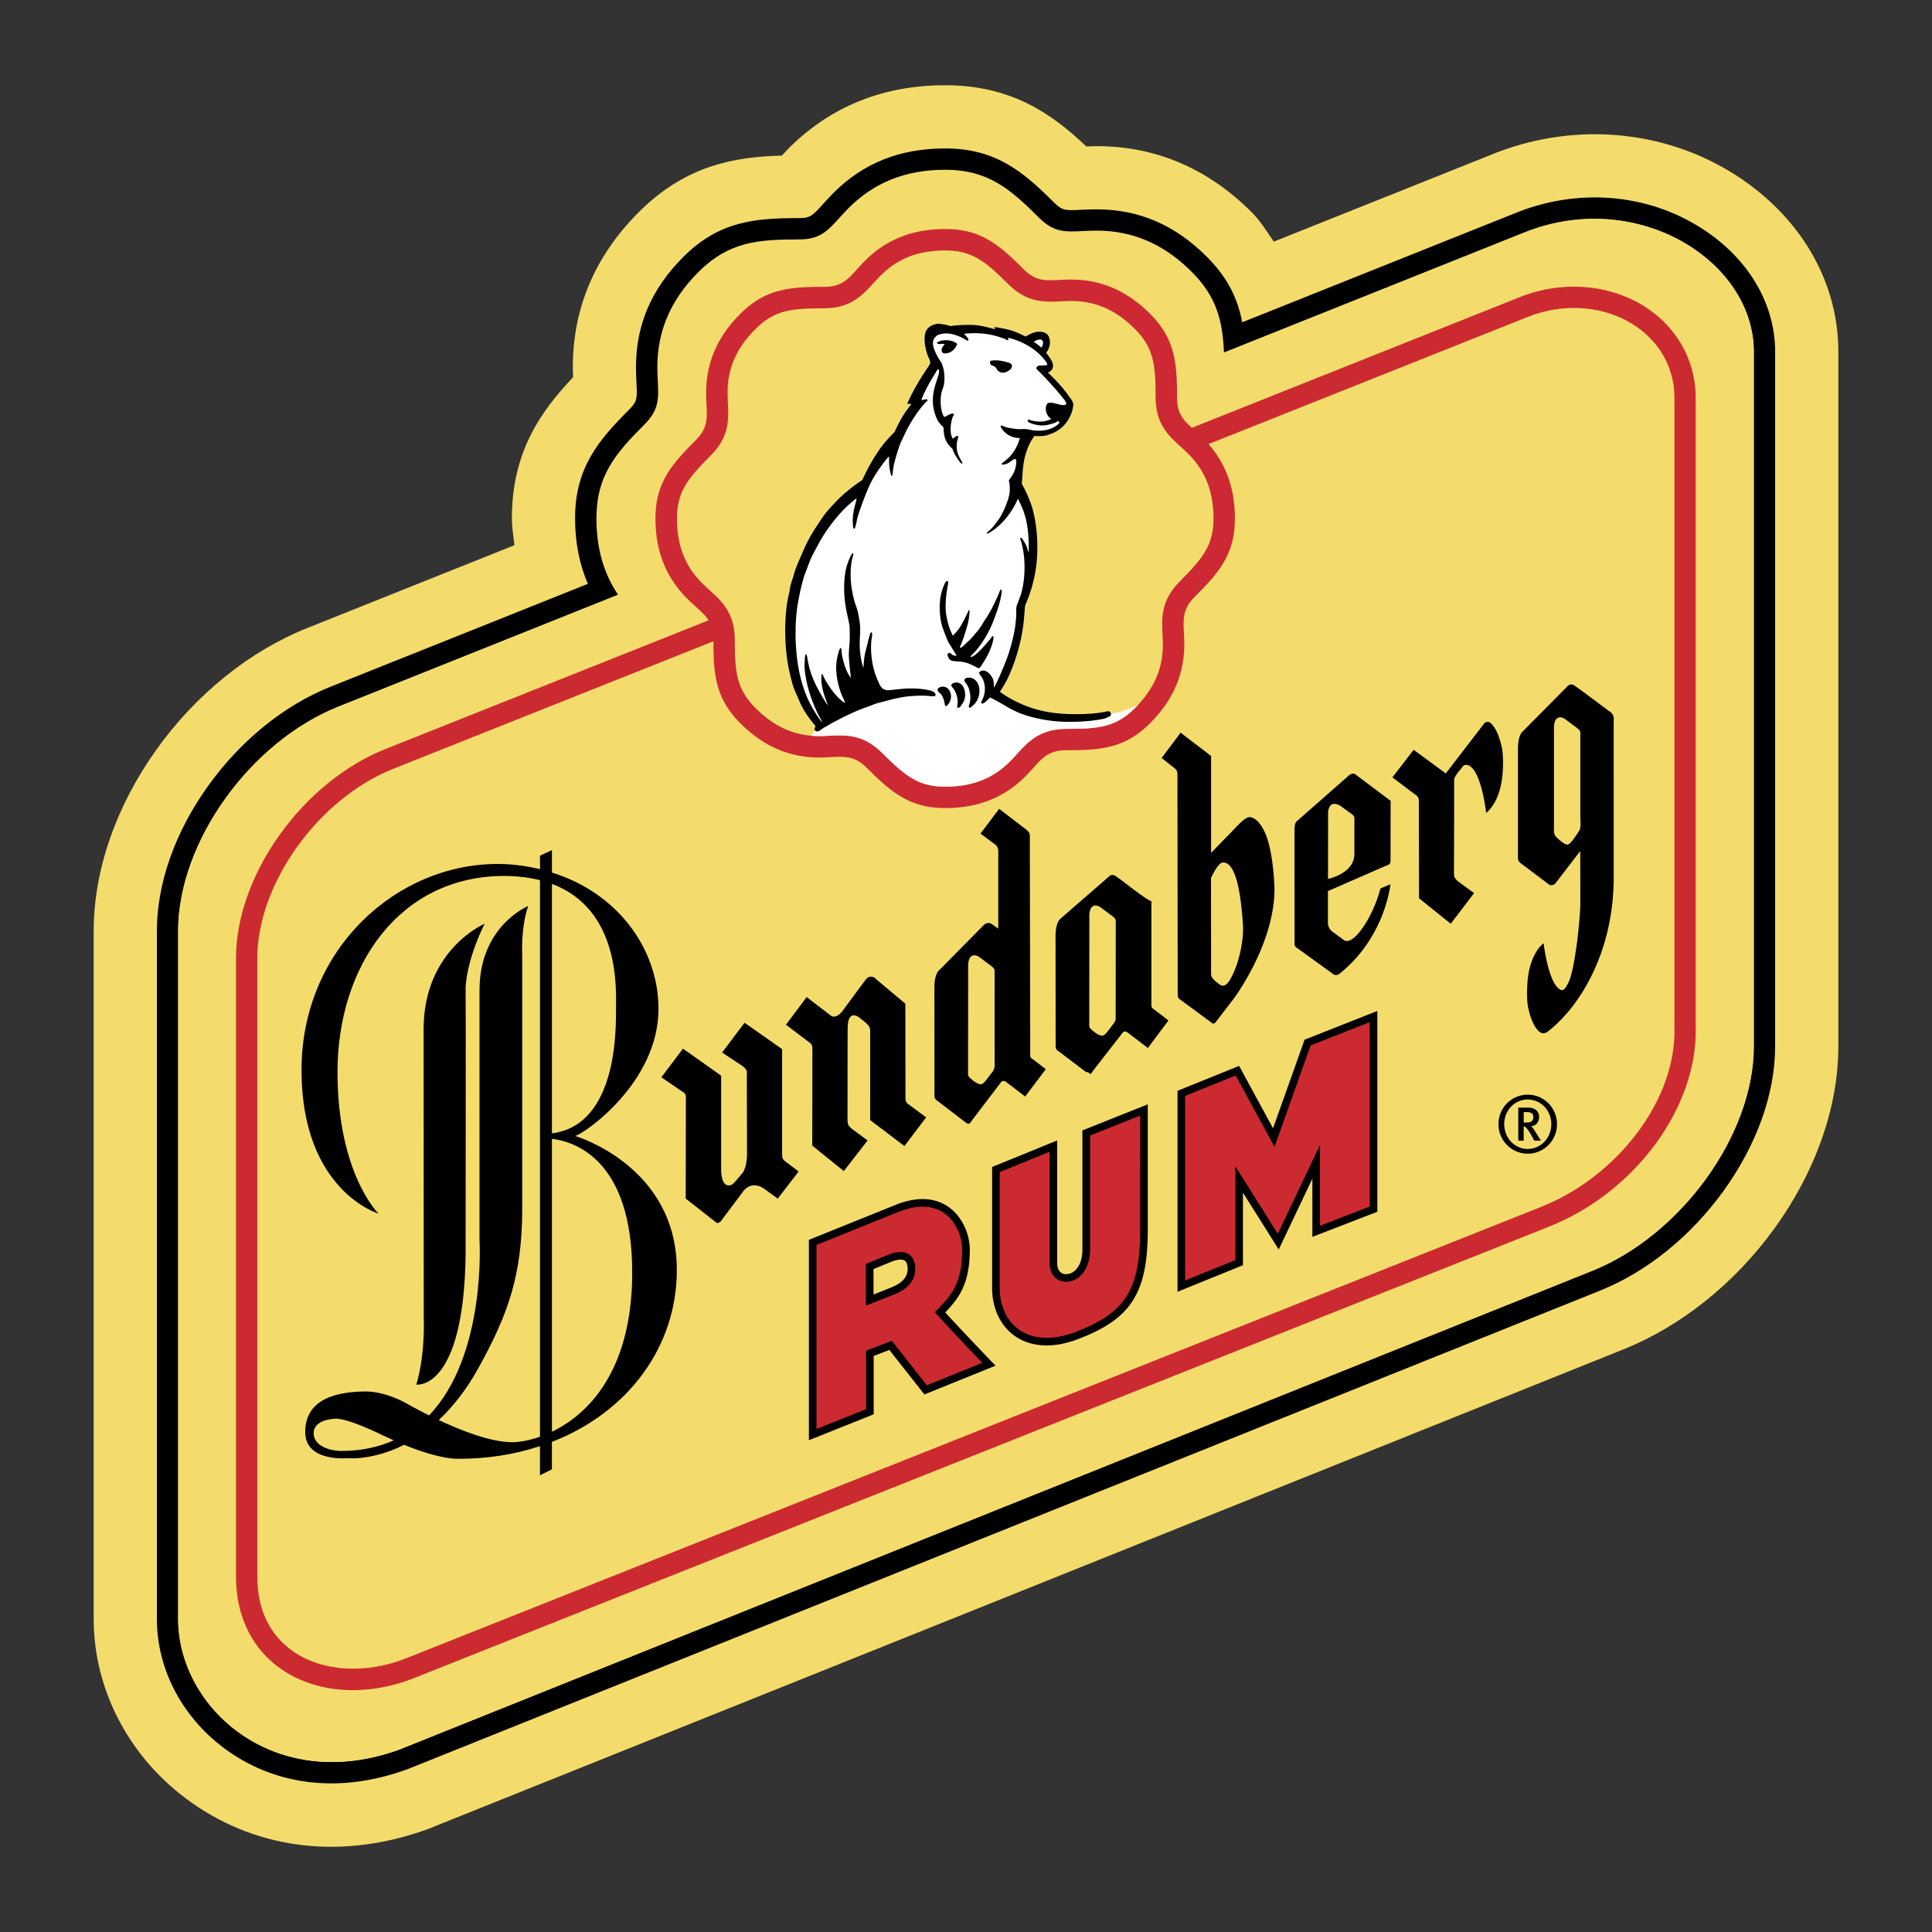
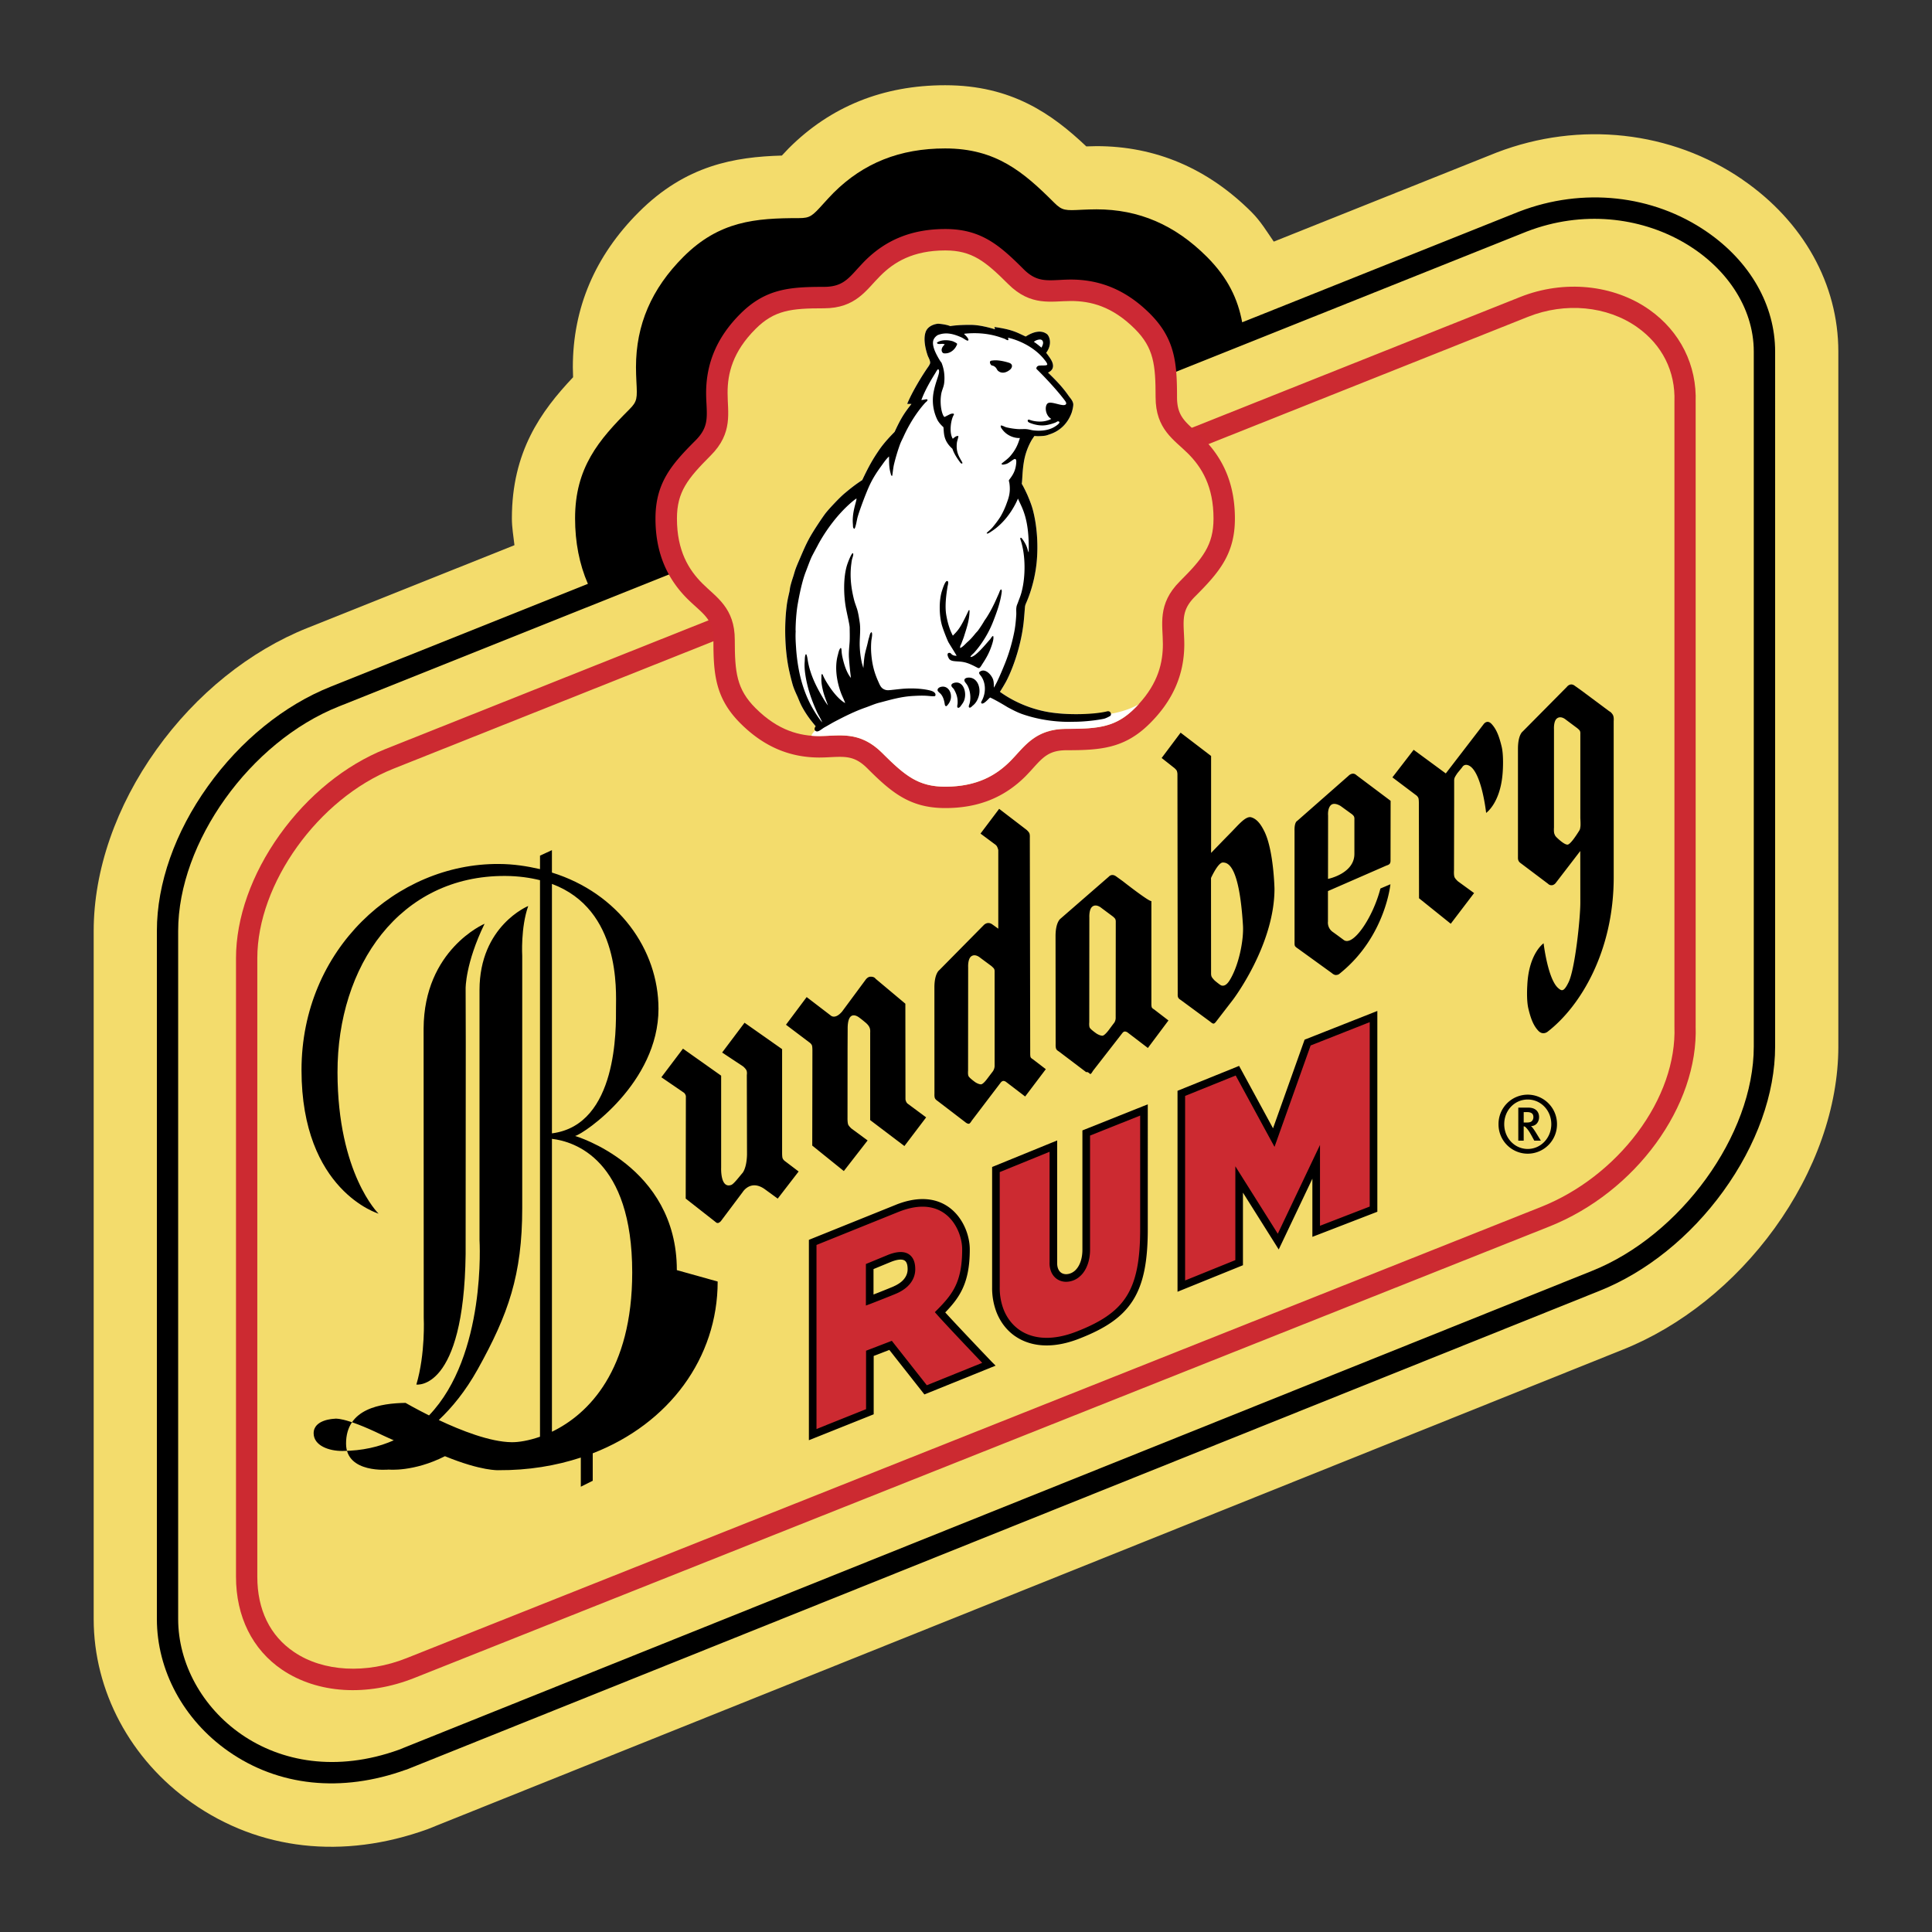
<svg xmlns="http://www.w3.org/2000/svg" width="2500" height="2500" viewBox="0 0 192.756 192.756">
  <rect x="0" y="0" width="192.756" height="192.756" fill="#333333" stroke="none" />
  <path fill-rule="evenodd" clip-rule="evenodd" fill="#fff" fill-opacity="0" d="M0 0h192.756v192.756H0V0z" />
  <path d="M78.706 14.781c-.016.019-.395.416-.699.739-4.698.135-9.583.948-14.276 5.645-4.367 4.365-6.579 9.567-6.579 15.468 0 0 .011.525.026 1.004-3.231 3.417-6.107 7.445-6.107 14.083 0 .922.159 1.788.257 2.673-6.472 2.584-20.628 8.246-20.628 8.246-5.782 2.3-11.135 6.608-15.086 12.139-4.042 5.639-6.267 12.067-6.267 18.101v68.651c0 7.181 3.663 14.038 9.797 18.339 6.736 4.733 15.076 5.671 23.496 2.637.289-.102 119.277-47.858 119.277-47.858 5.777-2.305 11.146-6.598 15.125-12.094 4.107-5.676 6.369-12.117 6.369-18.14V35.083c0-6.727-3.48-12.98-9.553-17.155v-.005c-7.086-4.868-16.252-5.88-24.523-2.71l-22.252 8.894c-.686-.999-1.301-2.029-2.211-2.942-4.377-4.37-9.58-6.584-15.473-6.584l-1.018.026c-3.416-3.231-7.449-6.103-14.08-6.103-6.182 0-11.426 2.114-15.595 6.277z" fill-rule="evenodd" clip-rule="evenodd" fill="#f3dc6c" />
  <path d="M170.283 23.119c-5.373-3.695-12.363-4.447-18.691-2.019l-.018.008-.02.005-27.621 11.042c-.432-2.31-1.404-4.413-3.523-6.534-3.189-3.187-6.787-4.735-11.012-4.735-.514 0-.973.021-1.424.039-1.689.088-1.988.102-2.793-.699-3.072-3.072-5.82-5.416-10.881-5.416-4.508 0-8.155 1.451-11.143 4.434-.354.363-.67.707-.97 1.038-1.133 1.256-1.342 1.48-2.476 1.48-4.336 0-7.943.281-11.524 3.859-3.184 3.184-4.735 6.783-4.735 11.01 0 .509.021.991.042 1.417.088 1.687.104 1.989-.702 2.794-3.067 3.067-5.416 5.819-5.416 10.875 0 2.384.429 4.577 1.279 6.534-6.598 2.638-25.644 10.256-25.642 10.25-4.659 1.852-9.016 5.385-12.273 9.942-3.282 4.583-5.088 9.705-5.088 14.433v68.651c0 5.125 2.656 10.055 7.111 13.183 5.006 3.515 11.307 4.177 17.732 1.856l.048-.008.035-.013s119.021-47.771 119.013-47.76c4.66-1.862 9.047-5.383 12.342-9.936 3.332-4.601 5.172-9.73 5.172-14.439V35.083c0-4.625-2.488-8.986-6.822-11.964z" fill-rule="evenodd" clip-rule="evenodd" />
-   <path d="M152.35 23.09l-30.234 12.087c-.129-3.108-.699-5.543-3.215-8.054-2.768-2.767-5.871-4.116-9.502-4.116-.453 0-.891.029-1.316.043-1.834.092-2.934.15-4.41-1.319-2.898-2.895-5.107-4.794-9.371-4.794-3.92 0-7.066 1.25-9.633 3.814-.32.326-.617.648-.898.961-1.229 1.355-1.976 2.175-4.057 2.175-4.093 0-7.003.228-10.017 3.236-2.773 2.771-4.114 5.88-4.114 9.509 0 .458.024.89.042 1.311.093 1.83.146 2.933-1.33 4.408-2.894 2.895-4.789 5.104-4.789 9.368 0 2.945.707 5.469 2.159 7.62l-27.86 11.146c-8.852 3.52-16.029 13.547-16.029 22.394v68.651c0 8.847 9.542 17.531 22.007 13.048l119.023-47.769c8.848-3.52 16.17-13.547 16.17-22.396v-69.33c-.001-8.986-11.46-16.273-22.626-11.993z" fill-rule="evenodd" clip-rule="evenodd" fill="#f3dc6c" />
  <path d="M158.805 126.809c8.848-3.52 16.17-13.547 16.17-22.396v-69.33c0-8.986-11.459-16.272-22.625-11.992L33.804 70.484c-8.852 3.52-16.029 13.547-16.029 22.394v68.651c0 8.847 9.542 17.531 22.007 13.048l119.023-47.768z" fill-rule="evenodd" clip-rule="evenodd" fill="#f3dc6c" />
  <path d="M46.456 125.13c-.18 13.696-4.916 13.008-4.916 13.008.919-3.104.736-6.656.736-6.656s-.016-28.072-.013-28.849c.029-7.903 6.084-10.47 6.084-10.47-1.926 3.957-1.891 6.457-1.891 6.457l.014 5.396-.014 21.114z" fill-rule="evenodd" clip-rule="evenodd" />
-   <path d="M67.528 126.72c0-10.433-10.15-13.384-10.15-13.384.927-.226 8.319-5.318 8.319-12.689 0-5.917-4.015-11.54-10.631-13.592v-2.236l-1.189.548v1.346c-1.292-.297-2.651-.511-4.113-.514-10.197-.066-19.682 8.51-19.682 20.559 0 12.051 7.688 14.329 7.688 14.329s-4.081-3.96-4.097-14.088c-.019-10.611 6.192-19.666 16.75-19.605 1.306.009 2.436.172 3.453.424v55.525c-1.134.395-2.143.557-2.829.546-2.14-.023-5.041-1.16-7.268-2.212 1.324-1.25 2.661-2.874 3.883-5.063 3.045-5.47 4.441-9.414 4.441-16.072V95.371s-.165-2.826.599-4.979c0 0-4.861 1.975-4.861 8.393v24.935s.715 11.5-5.037 17.496c-1.385-.693-2.342-1.25-2.342-1.25s-2.028-1.168-4.074-1.139c-2.462.04-5.948.554-5.935 4.073.005 3.004 4.253 2.582 4.253 2.582s2.474.257 5.613-1.335c3.655 1.499 5.347 1.396 5.347 1.396 2.966.017 5.713-.441 8.208-1.26v2.908l1.189-.594v-2.738c7.618-2.954 12.465-9.514 12.465-17.139zm-33.359 18.042c-1.377.011-2.85-.541-2.877-1.737-.028-1.425 2.069-1.473 2.069-1.473s.847-.283 4.828 1.652c.389.186.739.334 1.096.495-1.455.647-3.126 1.049-5.116 1.063zm27.289-44.176c0 1.915.201 11.653-6.391 12.49V88.187c6.868 2.564 6.391 10.674 6.391 12.399zm-6.391 42.259v-29.223c2.254.265 8.009 2.055 8.009 13.336 0 9.741-4.346 14.125-8.009 15.887z" fill-rule="evenodd" clip-rule="evenodd" />
+   <path d="M67.528 126.72c0-10.433-10.15-13.384-10.15-13.384.927-.226 8.319-5.318 8.319-12.689 0-5.917-4.015-11.54-10.631-13.592v-2.236l-1.189.548v1.346c-1.292-.297-2.651-.511-4.113-.514-10.197-.066-19.682 8.51-19.682 20.559 0 12.051 7.688 14.329 7.688 14.329s-4.081-3.96-4.097-14.088c-.019-10.611 6.192-19.666 16.75-19.605 1.306.009 2.436.172 3.453.424v55.525c-1.134.395-2.143.557-2.829.546-2.14-.023-5.041-1.16-7.268-2.212 1.324-1.25 2.661-2.874 3.883-5.063 3.045-5.47 4.441-9.414 4.441-16.072V95.371s-.165-2.826.599-4.979c0 0-4.861 1.975-4.861 8.393v24.935s.715 11.5-5.037 17.496c-1.385-.693-2.342-1.25-2.342-1.25c-2.462.04-5.948.554-5.935 4.073.005 3.004 4.253 2.582 4.253 2.582s2.474.257 5.613-1.335c3.655 1.499 5.347 1.396 5.347 1.396 2.966.017 5.713-.441 8.208-1.26v2.908l1.189-.594v-2.738c7.618-2.954 12.465-9.514 12.465-17.139zm-33.359 18.042c-1.377.011-2.85-.541-2.877-1.737-.028-1.425 2.069-1.473 2.069-1.473s.847-.283 4.828 1.652c.389.186.739.334 1.096.495-1.455.647-3.126 1.049-5.116 1.063zm27.289-44.176c0 1.915.201 11.653-6.391 12.49V88.187c6.868 2.564 6.391 10.674 6.391 12.399zm-6.391 42.259v-29.223c2.254.265 8.009 2.055 8.009 13.336 0 9.741-4.346 14.125-8.009 15.887z" fill-rule="evenodd" clip-rule="evenodd" />
  <path d="M76.391 118.71l1.202.876 2.087-2.706-1.316-.998s-.222-.139-.288-.34c-.045-.125-.045-.479-.045-.479v-10.389l-3.748-2.635-2.236 2.972 2.095 1.388s.251.212.331.389c.085.196.037.461.037.461l.019 7.943c-.032 1.361-.442 1.825-.442 1.825-.341.396-.872 1.104-1.126 1.202-1.112.402-1.012-1.725-1.012-1.725v-9.175l-3.809-2.695-2.156 2.854 2.247 1.539s.071.043.146.186c.074.156.052.233.052.233l-.016 10.148 2.999 2.35s.087.099.228.083c.111-.016.265-.165.265-.165l2.201-2.932c-.002.002.817-1.336 2.285-.21zM84.014 100.924l2.323-3.141s.203-.32.489-.336c.409-.024.532.203.532.203l2.97 2.49.011 9.521s0 .113.076.265c.072.146.141.186.141.186l1.846 1.369-2.169 2.86-3.417-2.59.003-8.595c-.01-.328.103-.641-.442-1.115-.168-.138-.369-.312-.647-.514 0 0-1.17-.973-1.158 1.12l-.01 1.944-.005 6.91s-.014.517.074.713c.082.172.326.386.326.386l1.605 1.182-2.373 3.054-3.15-2.54.016-9.497s0-.36-.042-.487c-.074-.199-.289-.331-.289-.331l-2.307-1.743 2.065-2.76 2.418 1.852c.001 0 .425.401 1.114-.406zM145.082 79.916l-.016 6.911s-.037.506.061.707c.08.169.326.392.326.392l1.617 1.176-2.328 3.06-3.166-2.543-.016-9.495s0-.363-.041-.484c-.068-.209-.285-.339-.285-.339l-2.314-1.743 2.121-2.75 3.205 2.357 3.764-4.897s.344-.527.799-.043c.537.567.789 1.362 1.006 2.244.221.885.121 2.384.121 2.384-.16 3.234-1.664 4.251-1.664 4.251s-.467-4.344-1.828-4.768c-.4-.122-.561.217-.561.217l-.465.567s-.119.164-.234.365c-.117.191-.102.418-.102.418v2.013zM99.023 92.242l.576.414v-7.839s-.023-.141-.115-.337c-.068-.154-.268-.278-.268-.278l-1.391-1.035 1.861-2.469 2.73 2.092s.199.172.275.323c.078.149.055.477.055.477l.039 21.588s0 .196.039.3c.047.105.215.196.215.196l1.303.998-2.062 2.726-1.924-1.47s-.152-.101-.279-.08c-.121.021-.225.148-.225.148l-2.902 3.816s-.164.292-.281.305c-.169.019-.373-.166-.373-.166l-2.75-2.106s-.206-.127-.268-.275c-.066-.147-.047-.45-.047-.45l-.005-10.6c0-1.406.485-1.727.485-1.727l4.441-4.498c.002 0 .375-.423.871-.053zm.209 4.701s.021-.215-.094-.342c-.115-.13-.24-.23-.24-.23l-1.119-.829s-.508-.451-.915-.098c-.318.293-.271 1.051-.271 1.051l-.008 10.329s-.037.379.048.546c.082.18.67.602.67.602s.318.212.57.212c.225 0 .635-.574.635-.574s.412-.546.514-.676c.209-.263.211-.564.211-.564l-.001-9.427zM105.312 93.397c0-1.409.494-1.74.494-1.74l4.822-4.193s.283-.352.734-.023l.662.477s2.611 2.053 2.85 1.981v10.303s0 .202.043.308c.047.101.211.188.211.188l1.449 1.113-2.053 2.746-2.039-1.558s-.152-.103-.289-.082c-.113.011-.215.148-.215.148l-2.939 3.779s-.207.385-.289.3c-.273-.268-.373-.167-.373-.167l-2.738-2.074s-.215-.116-.271-.262c-.064-.156-.049-.456-.049-.456l-.01-10.788zm6.008-1.424s.016-.213-.09-.342a1.456 1.456 0 0 0-.246-.228l-1.113-.829s-.52-.451-.916-.096c-.316.286-.271 1.049-.271 1.049l-.008 10.454s-.037.381.047.548c.084.183.689.597.689.597s.322.206.576.206c.215 0 .631-.562.631-.562s.408-.554.51-.681c.215-.26.182-.596.182-.596l.009-9.52zM138.742 79.897l-.008 5.955s.012.167-.064.299c-.076.134-.34.202-.34.202l-5.84 2.55v3.038s-.098.622.475 1.036c.246.172.795.577 1.102.805.92.691 2.906-2.222 3.658-5.136l.998-.424s-.492 5.109-4.852 8.74c-.32.268-.32.283-.549.312-.217.029-.445-.19-.445-.19l-3.385-2.447s-.252-.157-.299-.268c-.043-.101-.035-.297-.035-.297l-.002-11.166c-.027-.898.262-1.001.262-1.001l5.111-4.493s.406-.45.807-.071l3.406 2.556zm-3.613 1.86s.023-.233-.08-.357c-.113-.146-.262-.236-.262-.236l-1.027-.745s-.615-.408-.965-.103c-.367.331-.291 1.054-.291 1.054l-.008 6.319s2.635-.522 2.633-2.5v-3.432zM123.006 99.751l-1.664 2.159s-.15.217-.27.217c-.121 0-.322-.188-.322-.188l-2.961-2.181s-.156-.082-.23-.212c-.078-.132-.059-.35-.059-.35l-.027-21.991s-.018-.243-.092-.354c-.129-.169-.281-.278-.281-.278l-1.203-.948 1.893-2.526 3.041 2.325v9.672s.844-.879 1.861-1.917c.811-.808 1.584-1.809 2.152-1.634.623.186 1.02.818 1.338 1.478.898 1.91.973 5.652.973 5.652-.001 5.631-4.149 11.076-4.149 11.076zm-.313-1.965c.916-1.491 1.406-4.007 1.318-5.461-.375-6.073-1.531-6.272-2.014-6.272-.479 0-1.174 1.544-1.174 1.544l.006 9.564s0 .151.049.268c.037.121.316.405.316.405s.545.458.664.487c.117.029.439.118.835-.535zM157.67 90.049l-.006-5.144-2.449 3.189s-.168.226-.41.226a.468.468 0 0 1-.357-.146l-2.717-2.047s-.152-.093-.225-.244c-.072-.151-.059-.32-.059-.32V74.714c0-1.407.465-1.725.465-1.725l4.406-4.45s.332-.464.781-.13l.68.485 2.783 2.072s.178.069.346.344c.135.223.09.628.09.628L161 87.509v.016c0 7.361-3.297 12.865-6.604 15.416 0 0-.465.379-.912-.096-.533-.557-.783-1.33-.994-2.201-.217-.879-.111-2.347-.111-2.347.146-3.183 1.627-4.185 1.627-4.185s.424 3.629 1.482 4.492c.32.265.529.384 1.01-.607.641-1.311 1.172-6.354 1.172-7.937v-.011zm0-16.823s.025-.244-.084-.368c-.123-.135-.252-.23-.252-.23l-1.115-.832s-.506-.45-.91-.095c-.32.291-.268 1.062-.268 1.062v9.787s-.035.439.039.638c.074.193.1.241.297.427.305.286.738.646 1.004.654.275.011.857-.881 1.158-1.358.111-.173.111-.247.137-.43.035-.177-.006-.858-.006-.858v-8.397z" fill-rule="evenodd" clip-rule="evenodd" />
  <path d="M154.578 122.37c8.623-3.433 14.893-12.046 14.596-20.034l.002.037V40.12l-.002.04c.143-3.715-1.543-7.087-4.609-9.254-3.58-2.524-8.527-3.014-12.898-1.274L38.441 74.737c-3.986 1.593-7.726 4.625-10.531 8.54-2.812 3.934-4.364 8.309-4.364 12.327v61.71c0 3.967 1.631 7.26 4.592 9.27 3.541 2.395 8.481 2.707 13.216.821l113.224-45.035zM40.565 165.432c-4.021 1.603-8.327 1.363-11.23-.612-2.4-1.621-3.663-4.219-3.663-7.506v-61.71c0-7.443 6.076-15.91 13.553-18.898l113.228-45.098c3.713-1.48 7.885-1.083 10.881 1.028 2.508 1.772 3.834 4.418 3.725 7.442v62.338c.127 3.485-1.189 7.249-3.703 10.597-2.467 3.287-5.867 5.909-9.566 7.385L40.565 165.432z" fill-rule="evenodd" clip-rule="evenodd" fill="#cc2a31" />
  <path d="M94.308 22.85c3.536 0 5.379 1.57 7.784 3.975 1.219 1.229 2.137 1.181 3.666 1.104.344-.019.711-.037 1.09-.037 3.012 0 5.596 1.118 7.893 3.414 2.502 2.505 2.691 4.918 2.691 8.322 0 1.732.68 2.347 1.812 3.361.256.241.525.482.793.749 2.133 2.132 3.17 4.752 3.17 7.999 0 3.541-1.576 5.377-3.982 7.782-1.221 1.224-1.18 2.145-1.105 3.66.016.35.037.71.037 1.086 0 3.019-1.121 5.599-3.422 7.896-2.502 2.508-4.908 2.69-8.318 2.69-1.73 0-2.348.681-3.367 1.81-.232.262-.482.527-.744.797-2.135 2.13-4.75 3.168-8.004 3.163-3.536 0-5.379-1.576-7.782-3.976-1.229-1.223-2.146-1.173-3.66-1.104a20.19 20.19 0 0 1-1.097.038c-3.017 0-5.597-1.116-7.896-3.417-2.506-2.506-2.694-4.917-2.688-8.314 0-1.732-.689-2.349-1.817-3.372a24.728 24.728 0 0 1-.792-.741c-2.132-2.137-3.173-4.749-3.173-8.001 0-3.538 1.581-5.379 3.986-7.782 1.221-1.223 1.176-2.137 1.104-3.655-.021-.357-.037-.72-.037-1.096.003-3.011 1.115-5.597 3.419-7.898 2.506-2.498 4.918-2.683 8.319-2.683 1.727 0 2.35-.678 3.367-1.812.244-.26.479-.522.747-.792 2.137-2.134 4.748-3.166 8.006-3.166z" fill-rule="evenodd" clip-rule="evenodd" fill="#cc2934" />
  <path d="M87.822 27.529c-1.38 1.364-2.414 3.231-5.634 3.231s-4.92.172-6.806 2.058c-2.278 2.275-2.797 4.447-2.79 6.381-.008 1.936.581 3.988-1.697 6.259-2.278 2.283-3.356 3.609-3.356 6.274 0 3.223 1.171 5.117 2.545 6.487 1.367 1.372 3.231 2.41 3.226 5.628 0 3.207.177 4.916 2.068 6.801 2.278 2.276 4.447 2.789 6.384 2.789 1.941 0 3.989-.58 6.269 1.699 2.275 2.27 3.603 3.35 6.27 3.35 3.221 0 5.119-1.173 6.488-2.54 1.371-1.372 2.416-3.229 5.631-3.229 3.217 0 4.916-.178 6.811-2.069.125-.119.24-.246.352-.368 1.979-2.14 2.438-4.18 2.438-6.015 0-1.929-.588-3.987 1.693-6.265 2.273-2.275 3.359-3.602 3.359-6.264 0-3.218-1.178-5.117-2.547-6.489-1.373-1.369-3.232-2.404-3.232-5.62 0-3.221-.178-4.924-2.062-6.805-2.277-2.28-4.449-2.791-6.387-2.791-1.936 0-3.988.58-6.264-1.695-2.277-2.272-3.608-3.35-6.272-3.35-3.222.001-5.122 1.168-6.487 2.543z" fill-rule="evenodd" clip-rule="evenodd" fill="#f3dc6c" />
  <path d="M113.629 70.23c-.018.016-.027.031-.047.05a7.092 7.092 0 0 1-.352.368c-1.895 1.891-3.594 2.069-6.811 2.069-3.215 0-4.26 1.857-5.631 3.229-1.369 1.367-3.268 2.54-6.488 2.54-2.667 0-3.995-1.08-6.27-3.35-2.28-2.278-4.327-1.699-6.269-1.699-.26 0-.517-.002-.784-.029l-.014.017c.027-.26.403-.567.56-.755-.138-.167-.414-.548-.551-.715a10.13 10.13 0 0 1-.922-1.385c-.193-.345-.331-.707-.49-1.083-.186-.403-.403-.872-.519-1.33a25.606 25.606 0 0 1-.281-1.131c-.439-1.896-.545-4.463-.272-6.592.052-.461.164-.935.259-1.345.045-.194.056-.384.098-.577.077-.324.183-.655.281-.952.095-.288.156-.553.26-.829.156-.429.36-.866.535-1.285.241-.562.475-1.099.76-1.631.424-.813 1.462-2.333 1.674-2.601.315-.413 1.465-1.647 1.966-2.042.182-.15.89-.76 1.703-1.277.649-1.377 1.065-2.1 1.669-2.982.553-.816 1.279-1.537 1.562-1.831.59-1.268.897-1.793 1.679-2.781-.151-.013-.299.003-.426-.013.493-1.195 1.501-2.848 2.098-3.696a1.49 1.49 0 0 0 .191-.354c.034-.244-.165-.564-.239-.758-.211-.615-.458-1.608-.217-2.336.236-.714 1.115-.85 1.282-.844.141.007.815.074 1.181.237.797-.135 1.873-.124 2.032-.124.985 0 2.114.348 2.426.44.018 0-.049-.23-.049-.23 1.885.27 2.275.575 3.123.953 1.246-.789 1.871-.423 2.109-.251.232.167.598.979-.066 1.875.15.193.418.553.541.794.352.709-.025 1.025-.361 1.181.738.712 1.441 1.428 2.037 2.288.164.241.416.472.479.811.037.222-.1.736-.156.903-.375 1.025-1.111 1.796-2.172 2.148-.135.045-.301.114-.455.141-.326.05-.877.069-1.078.026-.092.114-.219.317-.266.381a6.496 6.496 0 0 0-.812 2.314c-.145.92-.127 1.635-.195 2.083.254.408.641 1.287.568 1.123.191.452.4.953.535 1.464.406 1.512.564 3.475.377 5.305a13.976 13.976 0 0 1-.691 3.102 11.51 11.51 0 0 1-.303.787c-.053.126-.129.28-.158.442-.016.09-.098 1.3-.164 1.803-.357 2.853-1.42 5.149-1.74 5.724-.158.288-.406.702-.602 1.004 2.189 1.576 4.379 1.938 4.873 2.026.869.143 1.848.208 2.848.201 1.043-.003 2.344.106 3.115-.003.656-.092 1.922-.349 3.057-1.003l-.027-.015z" fill-rule="evenodd" clip-rule="evenodd" fill="#fff" />
  <path d="M93.623 32.3c.141.007.815.074 1.181.237.797-.135 1.873-.124 2.032-.124.985 0 2.114.348 2.426.44.018 0-.049-.23-.049-.23 1.885.27 2.275.575 3.123.953 1.246-.789 1.871-.423 2.109-.251.232.167.598.979-.066 1.875.15.193.418.553.541.794.352.709-.025 1.025-.361 1.181.738.712 1.441 1.428 2.037 2.288.164.241.416.472.479.811.037.222-.1.736-.156.903-.375 1.025-1.111 1.796-2.172 2.148-.135.045-.301.114-.455.141-.326.05-.877.069-1.078.026-.092.114-.219.317-.266.381a6.496 6.496 0 0 0-.812 2.314c-.145.92-.127 1.635-.195 2.083.254.408.641 1.287.568 1.123.191.452.4.953.535 1.464.406 1.512.564 3.475.377 5.305a13.976 13.976 0 0 1-.691 3.102 11.51 11.51 0 0 1-.303.787c-.053.126-.129.28-.158.442-.016.09-.098 1.3-.164 1.803-.357 2.853-1.42 5.149-1.74 5.724-.158.288-.406.702-.602 1.004 2.189 1.576 4.379 1.938 4.873 2.026.869.143 1.848.208 2.848.201 1.043-.003 2.215-.09 2.973-.279.383-.09.482.363.297.464-.211.127-.457.23-.568.263-.203.058-1.639.312-3.064.312-.293 0-2.537.135-5.125-.763-.516-.182-1.008-.442-1.473-.693-.053-.031-1.01-.627-1.736-.964-.146.09-.609.686-.84.593-.131-.059 0-.246.029-.305.453-.874.342-1.896-.16-2.505-.074-.09-.211-.254-.062-.357.574-.419 1.23.4 1.342.832.062.225.059.479.059.76.109-.18.371-.578 1.113-2.42.371-.919.676-1.929.896-3.001.121-.562.182-1.142.223-1.756.029-.329-.027-.591.029-.891.021-.143.094-.289.139-.41.129-.371.289-.723.381-1.121.402-1.554.373-3.634-.082-5.054-.023-.061-.084-.228-.051-.275.051-.077.119-.024.285.223.475.699.414 1.033.545 1.202.078-3.435-.691-4.455-1.072-5.363-.08.193-.869 2.121-2.631 3.265-.117.072-.41.3-.484.202-.049-.058.336-.302.588-.606.262-.315.572-.718.795-1.081a7.87 7.87 0 0 0 .545-1.146c.141-.387.305-.781.355-1.261.039-.308.016-.66-.025-.933-.012-.084-.047-.132-.047-.275.295-.395.631-.811.719-1.592.041-.339.023-.516-.119-.524-.123-.011-.547.379-.809.479-.035.013-.549.188-.518-.008.016-.058.562-.416.838-.73.52-.597.773-1.116.984-1.834-.426.035-1.299-.156-1.824-.953a.38.38 0 0 1-.088-.259c.016-.123.402.108.564.146.348.085.719.143 1.107.174.207.019.533 0 .73 0 .346.003.562.094.859.133.932.105 1.689-.061 2.213-.421.064-.04.543-.355.33-.461-.16-.074-.152.043-.465.146-.252.09-.543.175-.834.217-.537.078-1.059-.037-1.445-.174-.115-.043-.34-.109-.361-.241-.031-.202.172-.13.266-.09.402.132.977.196 1.461.095.211-.045.459-.119.617-.22-.613-.352-.674-1.29-.361-1.544.352-.281 1.57.39 1.816.093.055-.062.066-.146-.072-.344-.611-.832-1.809-2.164-2.844-3.176-.064-.064 0-.318.275-.344.365-.034.854.039.781-.164-.059-.191-.248-.387-.357-.53-1.064-1.269-2.652-1.896-3.557-2.089.025.069.111.293-.066.241-.119-.037-.182-.105-.365-.169-.273-.071-1.654-.709-3.921-.468.005.056-.035.042.048.101.079.061.437.432.347.556-.096.124-.411-.173-.702-.302-.676-.292-1.465-.567-2.325-.228.026-.019-.257.111-.419.423-.262.536.204 1.402.416 1.786.154.284.392.633.342.514.111.275.204.569.257.905.061.368.069.816.023 1.176-.042.341-.185.627-.262.932-.154.676-.105 1.589.111 2.151.037.087.104.27.201.286 0 0 .49-.252.566-.286.099-.04.461-.12.334.101-.279.453-.477 1.771-.088 2.362.188-.151.355-.313.559-.268 0 .114-.122.495-.143.612-.137.993.239 1.494.527 2.01.021.045.008.085 0 .125-.125.011-.193-.098-.249-.172-.077-.111-.543-.712-.731-1.306-.929-.827-.832-1.576-.897-2.156-.234-.203-.491-.498-.615-.754a4.425 4.425 0 0 1-.376-2.686c.223-1.253.745-2.061.488-2.329-.067-.068-.254.283-.289.345-.513.824-1.049 1.745-1.411 2.717.312-.026.437-.098.598-.064.005.038.021.069 0 .123-.061.098-.18.172-.249.253-1.221 1.365-1.949 2.946-2.111 3.303-.122.269-.28.562-.381.843a18.923 18.923 0 0 0-.593 1.986c-.09.408-.152 1.092-.175 1.113a.034.034 0 0 0-.019.016c-.101-.048-.093-.119-.127-.23-.204-.681-.154-1.388-.17-1.713-.312.278-.553.656-.802.996-.906 1.248-1.176 1.923-1.592 2.961-.13.331-.646 1.687-.773 2.228-.048.209-.17.929-.287 1.035-.175-.071-.129-.296-.154-.517-.087-1.196.382-2.23.363-2.489.125-.156-1.123.731-2.375 2.357-.877 1.128-1.436 2.18-1.51 2.337-.087.158-.35.648-.535 1-.186.366-.408.996-.641 1.6-.162.411-.469 1.337-.787 3.143-.244 1.319-.244 3.129-.212 2.708-.05.641.007 1.322.045 1.915.177 2.297.697 4.143 1.565 5.719.281.498.667 1.12 1.025 1.538-.087-.286-.413-.786-.541-1.085-.455-1.012-.842-2.063-1.075-3.303-.087-.492-.169-1.051-.13-1.608.021-.246 0-.617.109-.797h.056c.098.193.122.487.165.726.243 1.313.794 2.416 1.369 3.406.196.339.387.67.625.967-.156-.453-.357-.915-.485-1.436-.092-.376-.198-.853-.167-1.306.01-.146-.032-.328.074-.399.064.052.135.318.413.778.896 1.488 1.608 1.981 1.884 2.132-.107-.329-.292-.675-.411-.991-.39-1.045-.681-2.508-.32-3.809.066-.238.122-.574.288-.707.069.043.069.117.085.31.011.217.045.435.09.636.255 1.157.586 1.746.843 2.05a34.343 34.343 0 0 1-.193-1.92c-.048-.58.021-1.107.058-1.624.035-.496.005-1.26.008-1.454 0-.293-.229-1.226-.355-1.88-.256-1.319-.294-3.149.093-4.381.146-.456.506-1.314.594-1.173.056.09.023.215-.088.564-.05.193-.066.4-.095.594-.151 1.316.035 2.471.289 3.485.08.31.203.62.299.912.127.423.202.911.27 1.377.106.773-.04 1.597 0 2.416.022.538.093 1.036.191 1.504.038.188.117.405.165.601.008-.023.048-.723.119-1.184.068-.429.198-.832.288-1.213.059-.236.096-.463.178-.696.052-.173.074-.424.238-.494.125.17-.007.67-.026.875a8.288 8.288 0 0 0-.019 1.077c.074 1.232.318 2.09.697 2.935.194.432.286.726.718.866.27.085.493.018 1.595-.09.869-.088 1.841-.053 2.611.096.307.066.61.125.758.338.056.08.074.268-.045.289-.193.029-.548-.021-.75-.034-.469-.035-.962-.011-1.396.013-1.232.068-2.273.387-3.314.657-.469.111-.943.325-1.385.482-1.091.378-2.095.881-3.075 1.393-.36.188-.712.408-1.076.606-.19.106-.461.355-.683.397-.223.038-.437-.198-.188-.506-.138-.167-.268-.339-.406-.506a10.13 10.13 0 0 1-.922-1.385c-.193-.345-.331-.707-.49-1.083-.186-.403-.403-.872-.519-1.33a25.606 25.606 0 0 1-.281-1.131c-.439-1.896-.545-4.463-.272-6.592.052-.461.164-.935.259-1.345.045-.194.056-.384.098-.577.077-.324.183-.655.281-.952.095-.288.156-.553.26-.829.156-.429.36-.866.535-1.285.241-.562.475-1.099.76-1.631.424-.813 1.462-2.333 1.674-2.601.315-.413 1.465-1.647 1.966-2.042.182-.15.89-.76 1.703-1.277.649-1.377 1.065-2.1 1.669-2.982.553-.816 1.279-1.537 1.562-1.831.59-1.268.897-1.793 1.679-2.781-.151-.013-.299.003-.426-.013.493-1.195 1.501-2.848 2.098-3.696a1.49 1.49 0 0 0 .191-.354c.034-.244-.165-.564-.239-.758-.211-.615-.458-1.608-.217-2.336.233-.718 1.113-.854 1.28-.848zm10.096 1.573a1.05 1.05 0 0 0-.574.233c.129.063.568.411.758.577.074-.125.107-.217.137-.302.093-.283-.04-.532-.321-.508z" fill-rule="evenodd" clip-rule="evenodd" />
  <path d="M95.063 34.05c.071.026.41.185.421.241.018.087-.04.178-.069.22-.167.358-.58.736-1.078.745-.159.002-.236.01-.326-.116-.156-.239 0-.515.138-.663a.701.701 0 0 1 .113-.106.415.415 0 0 0-.203-.063c-.156-.014-.491.071-.56-.066-.035-.05-.016-.062.027-.09.478-.311 1.212-.209 1.537-.102zM99.094 35.96c.467-.051 1.037.079 1.389.177.113.032.273.074.359.143.244.186.082.492-.092.617-.32.26-.783.432-1.174.101-.111-.096-.148-.262-.26-.355-.062-.053-.135-.116-.209-.14-.062-.026-.133-.026-.18-.053-.105-.058-.254-.352-.084-.445.055-.032.188-.035.251-.045zM94.502 57.966c.177.014.066.417.042.517-.137.832-.281 1.91-.146 2.808.162.978.4 1.621.668 2.129.532-.548.736-.728 1.536-2.434.032-.077.05-.135.128-.096 0 .996-.292 1.77-.536 2.564-.075.249-.188.503-.276.76-.053.133-.159.257-.116.443.286-.133.501-.403.731-.61.277-.238.511-.508.742-.794.1-.132.227-.239.324-.374.201-.283.391-.564.568-.871.082-.146.195-.284.285-.43.229-.365.451-.749.641-1.144.205-.399.383-.829.568-1.234.055-.136.098-.299.203-.399.117.05.084.243.062.383-.146.991-.484 1.912-.809 2.747-.74 1.946-1.885 3.135-1.945 3.208-.041.052-.363.304-.344.407.477.042 1.606-1.388 1.926-1.729.111-.111.174-.312.33-.371.102.215-.066.721-.129.915-.252.765-.541 1.276-.943 1.883-.076.116-.18.323-.299.397-.092.059-.23-.048-.316-.085-.839-.445-1.223-.519-1.721-.556-.502-.037-.868-.024-1.027-.342-.31-.601.122-.551.196-.482.074.061.175.262.601.25-.235-.409-.675-1.099-.808-1.328-.101-.169-.519-1.218-.662-1.711-.283-1-.312-2.521.027-3.506.152-.469.334-.932.499-.915zM96.565 67.608c.927-.08 1.349.992 1.078 1.872-.115.397-.324.718-.615.94-.057.045-.187.217-.311.175-.127-.048-.016-.294.008-.371.193-.646.042-1.449-.233-1.888-.063-.111-.246-.292-.272-.424-.031-.215.184-.288.345-.304zM95.431 68.096c.694-.003.996.929.805 1.649-.063.268-.222.474-.36.662-.05.069-.161.235-.296.207-.133-.032-.05-.297-.043-.405.045-.631-.151-1.075-.376-1.462-.069-.102-.225-.202-.241-.337-.035-.222.31-.314.511-.314zM93.959 68.514c.651-.095 1.033.62.895 1.231a1.37 1.37 0 0 1-.294.572c-.034.035-.084.12-.136.13-.124.029-.158-.111-.169-.208-.059-.382-.159-.702-.352-.948-.074-.109-.321-.276-.353-.387-.06-.247.237-.369.409-.39zM154.773 112.159c0 1.378-1.053 2.473-2.35 2.473-1.309 0-2.346-1.095-2.346-2.473 0-1.385 1.037-2.46 2.346-2.46 1.298 0 2.35 1.075 2.35 2.46zm.569 0a2.932 2.932 0 0 0-2.918-2.945 2.921 2.921 0 0 0-2.916 2.945 2.918 2.918 0 0 0 2.916 2.945 2.929 2.929 0 0 0 2.918-2.945zm-1.612 1.644l-.486-.793c-.172-.278-.389-.596-.502-.659.486 0 .812-.397.812-.9 0-.517-.33-.943-1.072-.943h-1.002v3.296h.539v-1.431c.1.011.15.042.211.108.184.18.342.402.564.806l.283.517h.653v-.001zm-.744-2.348a.55.55 0 0 1-.152.396c-.105.103-.246.143-.531.143h-.283v-1.041h.301c.482-.001.665.171.665.502z" fill-rule="evenodd" clip-rule="evenodd" />
  <path d="M117.859 109.085l5.596-2.26 3.631 6.672 3.375-9.479 6.578-2.596v19.215l-5.723 2.211v-6.933l-3.783 7.961-3.902-6.2v8.301l-5.771 2.339v-19.231h-.001zM89.36 128.674c1.29-.593 1.574-1.446 1.574-2.037 0-.585-.133-1.864-2.124-1.114l-2.04.842v3.345c0-.001 2.132-.83 2.59-1.036zm4.427 2.257c1.059 1.197 4.868 5.184 4.868 5.184l-6.309 2.551-3.494-4.438-2.066.795v5.827l-5.705 2.28v-19.176l8.446-3.404c4.892-1.946 6.847 1.84 6.847 4.101.001 3.34-.993 4.671-2.587 6.28zm5.578-14.244l5.73-2.339s.059 9.317 0 11.604c-.043 1.316.973 1.851 1.963 1.396.863-.402 1.316-1.47 1.316-2.653v-11.653l5.76-2.3v11.882c0 6.312-1.615 8.663-6.67 10.612-5.031 1.934-8.127-.927-8.1-4.788.011-2.123.001-11.761.001-11.761z" fill-rule="evenodd" clip-rule="evenodd" fill="#cc2a31" />
  <path d="M104.717 114.912l-4.973 2.028V128.448a5.96 5.96 0 0 0 .373 2.163c.324.844.859 1.558 1.574 2.06v.001c.715.502 1.623.796 2.693.804.875.005 1.863-.18 2.945-.595v.001c2.447-.944 4.059-1.979 5.045-3.522.994-1.554 1.381-3.657 1.381-6.737V111.3l-5 1.996v11.397c0 .933-.266 1.812-.775 2.41a2.52 2.52 0 0 1-.342.327l.002.001a2.12 2.12 0 0 1-.41.255l-.004.001-.01.005a2.04 2.04 0 0 1-.906.193c-.299-.01-.584-.098-.828-.256s-.445-.39-.58-.682a2.255 2.255 0 0 1-.186-1.01v-11.025h.001zm-5.733 13.534V116.43l.238-.096 5.73-2.339.523-.213v12.18c-.008.269.033.493.115.668.072.158.178.282.303.363s.277.126.441.132c.178.005.371-.035.564-.123l.008-.003c.09-.043.18-.1.262-.164h.002c.082-.063.16-.141.232-.226.389-.455.59-1.155.59-1.917v-11.91l.24-.096 5.762-2.3.52-.208V122.622c0 3.23-.422 5.459-1.5 7.147-1.082 1.695-2.809 2.813-5.414 3.818l-.002.001c-1.176.451-2.254.652-3.219.646-1.232-.009-2.285-.354-3.125-.942l-.002.001c-.84-.589-1.465-1.425-1.846-2.412a6.768 6.768 0 0 1-.422-2.435v-.002.002zm-.988 7.526l-5.528 2.234-3.318-4.212-.172-.221-.26.101-2.066.794-.245.094v5.831l-4.945 1.979V124.21l8.206-3.308v.001c.899-.357 1.689-.512 2.377-.512.967 0 1.736.307 2.325.775.595.473 1.017 1.118 1.282 1.781.233.587.344 1.188.344 1.702 0 1.611-.236 2.729-.659 3.63-.422.898-1.047 1.606-1.818 2.383l-.25.253.235.266c.859.972 3.493 3.742 4.492 4.791zm-3.689-5.031c.71-.736 1.292-1.441 1.715-2.341.471-1.001.733-2.221.733-3.95 0-.602-.128-1.302-.398-1.981-.309-.775-.808-1.532-1.516-2.096-.714-.568-1.642-.941-2.796-.941-.777 0-1.663.17-2.656.565l-.001.002-8.446 3.403-.239.097V143.69l.521-.208 5.705-2.281.239-.096v-5.821l1.562-.601 3.32 4.216.177.224.263-.105 6.308-2.551.533-.216-.404-.404c-.013-.011-3.333-3.488-4.62-4.906zm-5.278-5.096l-.199.078-1.68.693v2.538a86.545 86.545 0 0 0 1.946-.78l.27-.129c.224-.118.425-.241.615-.411.454-.409.573-.859.573-1.197 0-.231-.022-.598-.212-.798-.179-.19-.557-.263-1.313.006zm1.038 2.873l-.001.002c-.119.077-.249.15-.385.221l-.242.113c-.58.249-2.532 1.009-2.536 1.01l-.513.191v-4.144l.236-.097 1.968-.813c.054-.021.109-.045.165-.064 1.125-.401 1.768-.207 2.136.183.375.397.419.966.419 1.317 0 .507-.171 1.172-.826 1.762a3.377 3.377 0 0 1-.421.319l-.001.002.001-.002zm33.218-21.415l3.467 6.376.406.744.285-.799 3.318-9.316 5.896-2.328v18.399l-4.961 1.918v-8.064l-.723 1.521-3.488 7.337-3.535-5.616-.699-1.113v9.36l-5.012 2.03V109.34l5.046-2.037zm-5.566 1.43l-.238.097v20.049l.521-.212 5.771-2.339.236-.097v-7.24l3.203 5.087.365.582.297-.623 3.062-6.439v5.803l.518-.199 5.721-2.211.242-.095v-20.033l-.518.205-6.576 2.596-.162.063-.059.163-3.092 8.681-3.223-5.928-.162-.298-.312.127-5.594 2.261z" />
</svg>